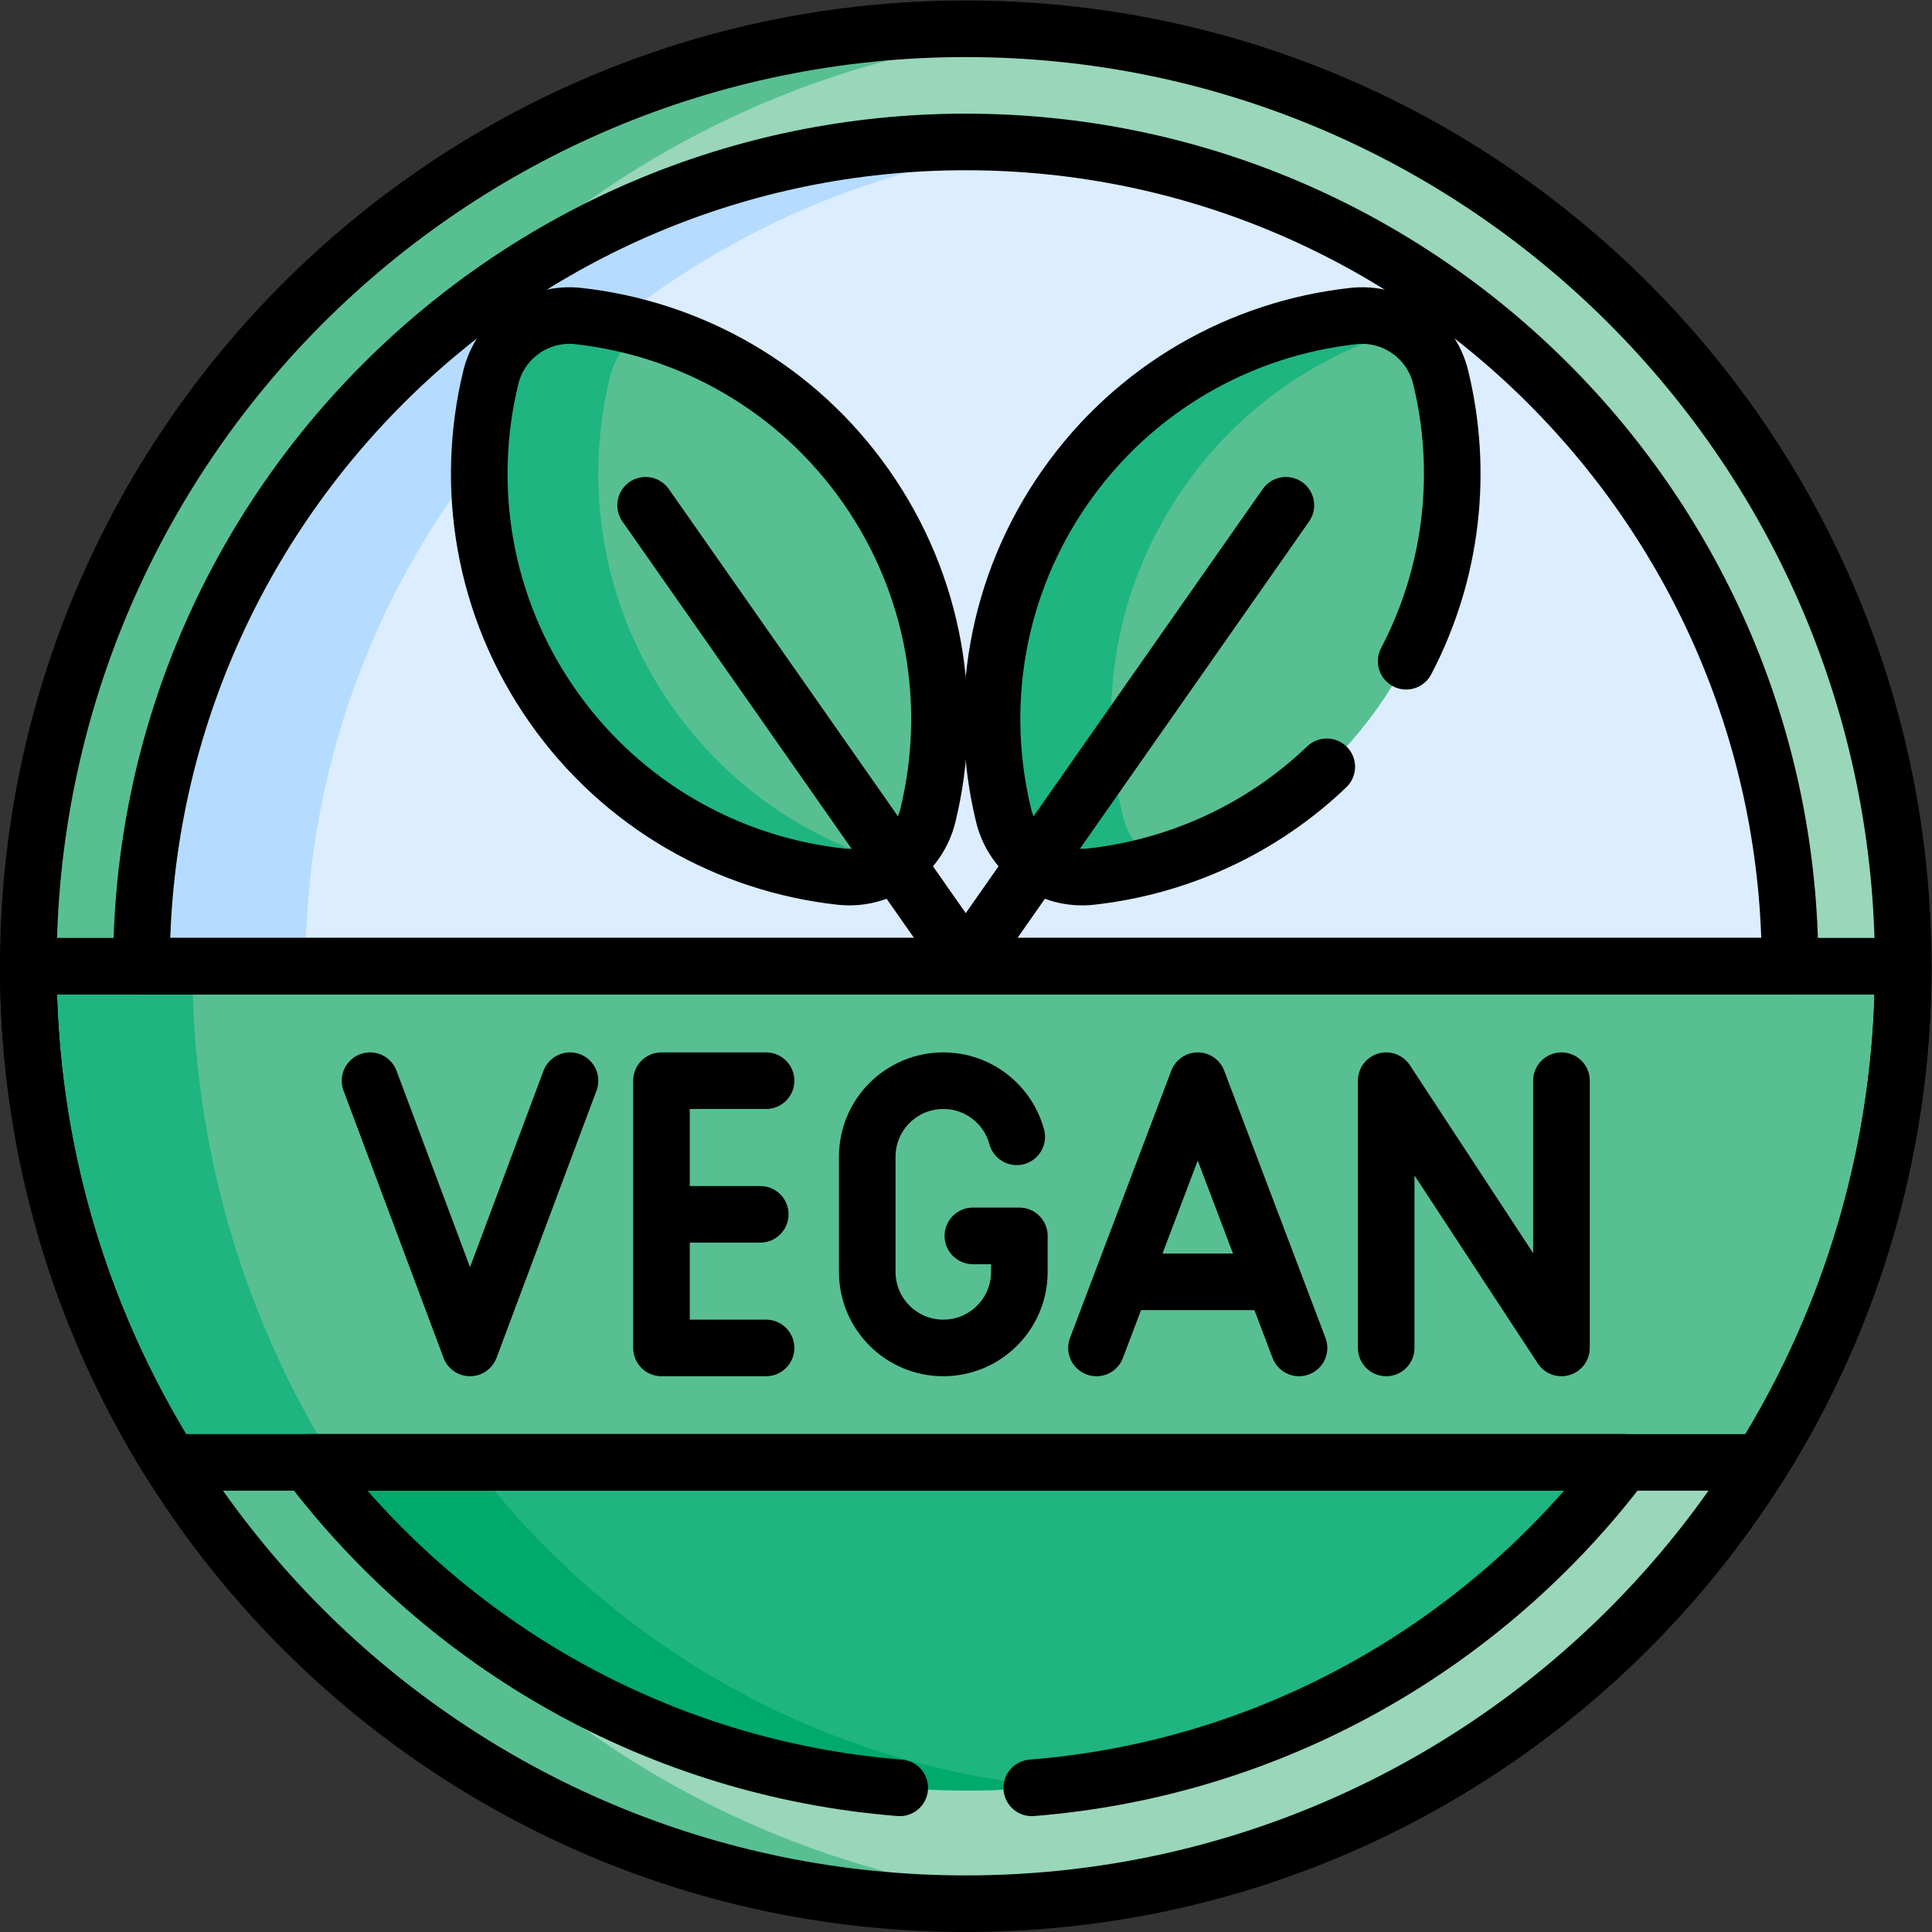
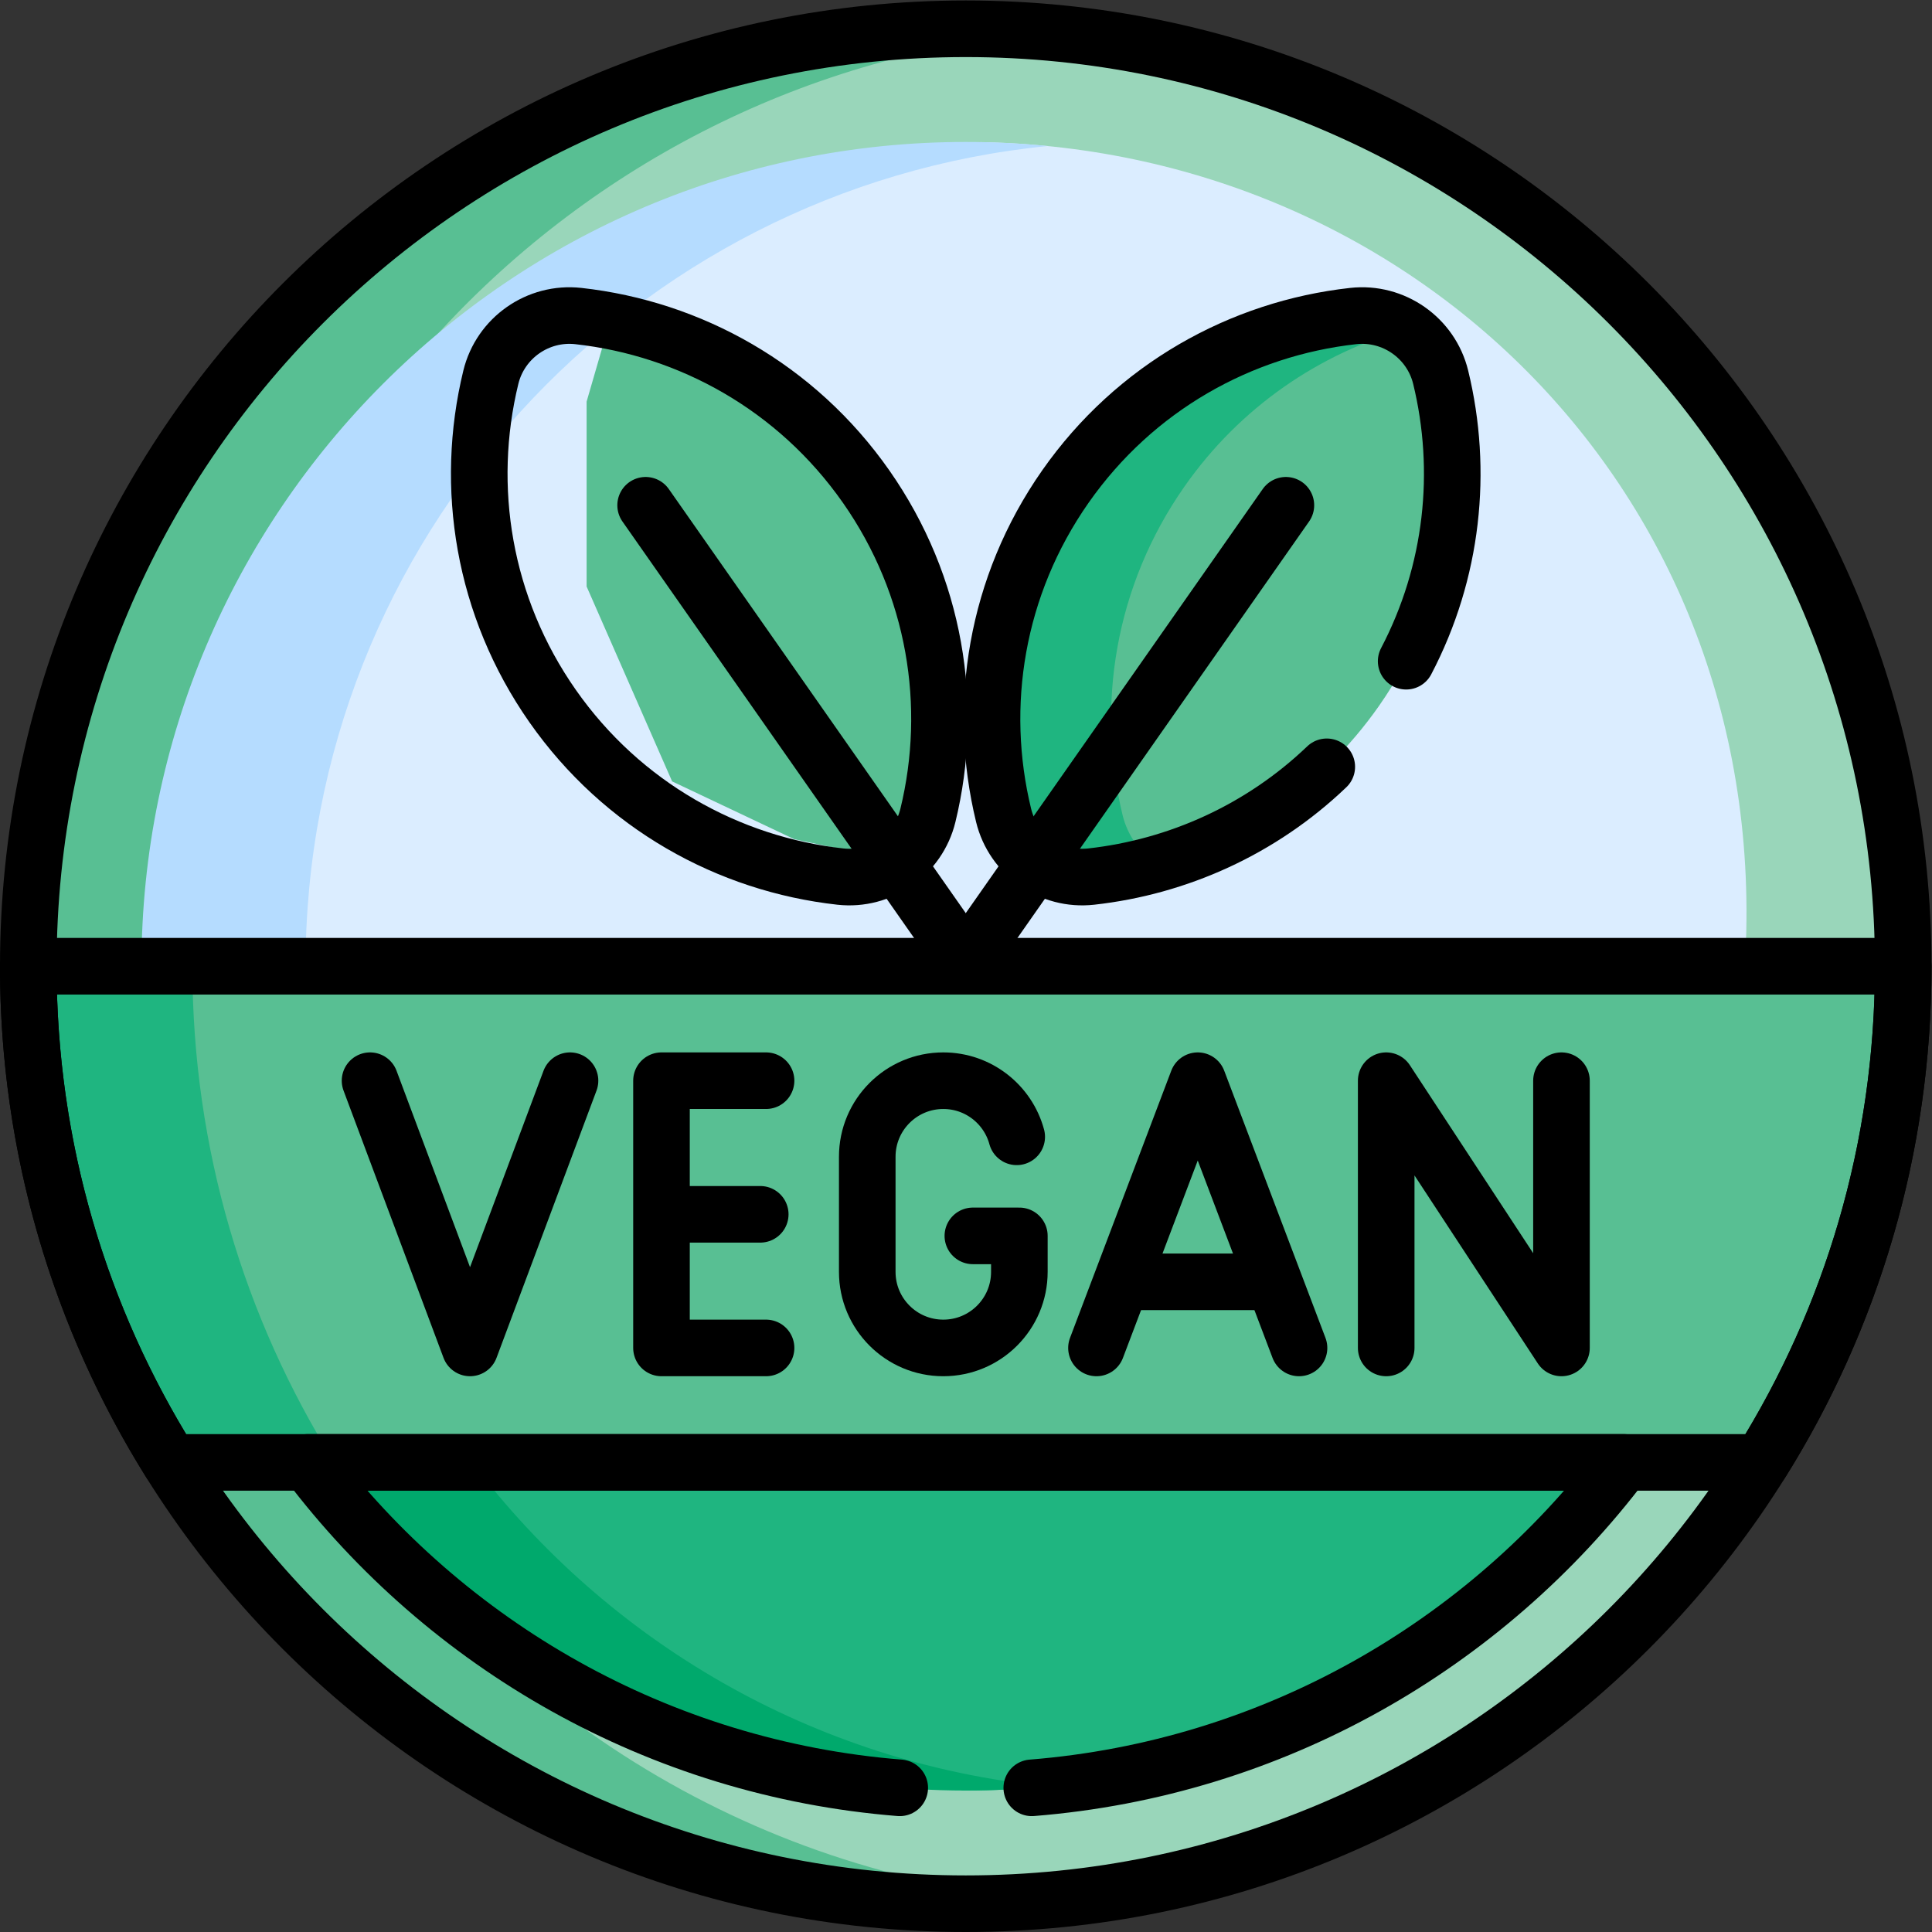
<svg xmlns="http://www.w3.org/2000/svg" version="1.1" id="svg12420" xml:space="preserve" width="682.667" height="682.667" viewBox="0 0 682.667 682.667">
  <rect x="0" y="0" width="682.667" height="682.667" fill="#333333" stroke="none" />
  <defs id="defs12424">
    <clipPath clipPathUnits="userSpaceOnUse" id="clipPath12434">
      <path d="M 0,512 H 512 V 0 H 0 Z" id="path12432" />
    </clipPath>
  </defs>
  <g id="g12426" transform="matrix(1.333,0,0,-1.333,0,682.667)">
    <g id="g12428">
      <g id="g12430" clip-path="url(#clipPath12434)">
        <g id="g12436" transform="translate(504.496,256)">
          <path d="m 0,0 c 0,134.006 -106.075,243.217 -238.838,248.296 -6.521,-0.855 -12.162,-1.63 -12.162,-1.63 l -59.667,-15 -64.666,-42 -28.831,-36.482 V -171.75 l 61.664,-45 52.5,-23.75 51.297,-7.803 c 84.855,3.292 158.782,49.133 201.067,116.787 l -5.864,12.701 34,103.424 z" style="fill:#99d6ba;fill-opacity:1;fill-rule:nonzero;stroke:none" id="path12438" />
        </g>
        <g id="g12440" transform="translate(88.631,124.484)">
          <path d="m 0,0 v 0 l 6.865,12.7 -33,110.483 -11.501,8.333 c 0,129.913 99.696,236.523 226.751,247.543 -7.169,0.621 -14.42,0.957 -21.75,0.957 h -0.001 c -137.242,0 -248.5,-111.257 -248.5,-248.5 l 11.501,-8.333 33,-110.483 L -43.5,0 C 0.405,-70.246 78.421,-116.984 167.364,-116.984 h 0.001 c 7.329,0 14.582,0.324 21.75,0.945 C 109.297,-109.115 40.288,-64.458 0,0" style="fill:#58bf93;fill-opacity:1;fill-rule:nonzero;stroke:none" id="path12442" />
        </g>
        <g id="g12444" transform="translate(259.934,474.45)">
-           <path d="m 0,0 -10.9,-3.116 -85.4,-30.668 -52.471,-60.332 -31.333,-79.334 -3.513,-53.333 h 385.513 l 12.666,8.333 C 214.562,-99.285 118.671,-2.109 0,0" style="fill:#dbedff;fill-opacity:1;fill-rule:nonzero;stroke:none" id="path12446" />
+           <path d="m 0,0 -10.9,-3.116 -85.4,-30.668 -52.471,-60.332 -31.333,-79.334 -3.513,-53.333 h 385.513 C 214.562,-99.285 118.671,-2.109 0,0" style="fill:#dbedff;fill-opacity:1;fill-rule:nonzero;stroke:none" id="path12446" />
        </g>
        <g id="g12448" transform="translate(277.746,473.42)">
          <path d="m 0,0 c -7.156,0.711 -14.41,1.08 -21.75,1.08 -120.481,0 -218.501,-98.018 -218.501,-218.5 l 9.834,-8.333 h 43.5 l -9.834,8.333 C -196.751,-104.278 -110.309,-10.951 0,0" style="fill:#b5dcff;fill-opacity:1;fill-rule:nonzero;stroke:none" id="path12450" />
        </g>
        <g id="g12452" transform="translate(424.996,131)">
          <path d="m 0,0 h -306.569 l 16.069,-29.667 54.704,-41.333 52.619,-19.333 13.44,-3.156 c 0.246,-10e-4 0.49,-0.011 0.736,-0.011 71.145,0 134.449,34.185 174.372,86.984 z" style="fill:#1fb580;fill-opacity:1;fill-rule:nonzero;stroke:none" id="path12454" />
        </g>
        <g id="g12456" transform="translate(125.125,124.484)">
          <path d="m 0,0 8.958,6.516 h -43.5 L -43.5,0 c 39.922,-52.8 103.226,-86.984 174.37,-86.984 7.341,0 14.593,0.383 21.75,1.094 C 90.416,-79.711 35.802,-47.352 0,0" style="fill:#00a96c;fill-opacity:1;fill-rule:nonzero;stroke:none" id="path12458" />
        </g>
        <g id="g12460" transform="translate(161.087,424.941)">
          <path d="m 0,0 -5.591,-19.275 v -49 l 22.667,-51.666 32.397,-15.333 27.315,-5.8 c 3.915,2.897 6.868,7.109 8.092,12.14 7.054,29.002 2.081,60.774 -16.384,87.145 C 53.701,-20.66 32.685,-6.493 9.656,0 Z" style="fill:#58bf93;fill-opacity:1;fill-rule:nonzero;stroke:none" id="path12462" />
        </g>
        <g id="g12464" transform="translate(178.046,324.967)">
-           <path d="m 0,0 c -18.466,26.371 -23.438,58.144 -16.384,87.146 1.324,5.447 4.674,9.934 9.082,12.829 -5.714,1.611 -11.55,2.757 -17.447,3.412 -10.692,1.186 -20.653,-5.788 -23.195,-16.241 C -54.999,58.144 -50.026,26.371 -31.561,0 c 18.465,-26.371 46.621,-41.91 76.287,-45.201 5.12,-0.569 10.062,0.751 14.113,3.412 C 35.811,-35.296 14.794,-21.129 0,0" style="fill:#1fb580;fill-opacity:1;fill-rule:nonzero;stroke:none" id="path12466" />
-         </g>
+           </g>
        <g id="g12468" transform="translate(372.808,424.941)">
          <path d="m 0,0 h -9.312 l -28,-10.275 -33.082,-33 -13.251,-47.332 2.333,-33.668 3.592,-11.999 8.574,-6.292 c 24.2,6.078 46.409,20.546 61.845,42.591 18.465,26.371 23.438,58.144 16.383,87.146 C 7.758,-7.382 4.408,-2.895 0,0" style="fill:#58bf93;fill-opacity:1;fill-rule:nonzero;stroke:none" id="path12470" />
        </g>
        <g id="g12472" transform="translate(297.585,296.008)">
          <path d="m 0,0 c -7.054,29.002 -2.081,60.773 16.385,87.145 14.794,21.128 35.81,35.295 58.838,41.789 -4.05,2.661 -8.993,3.98 -14.114,3.412 C 31.444,129.055 3.289,113.516 -15.176,87.145 -33.642,60.773 -38.614,29.002 -31.561,0 c 2.543,-10.453 12.503,-17.429 23.196,-16.242 5.898,0.654 11.733,1.801 17.447,3.412 C 4.675,-9.935 1.325,-5.447 0,0" style="fill:#1fb580;fill-opacity:1;fill-rule:nonzero;stroke:none" id="path12474" />
        </g>
        <g id="g12476" transform="translate(50.995,256)">
          <path d="M 0,0 -3.666,-8.333 -2.932,-76 16.001,-108.984 37.636,-131.516 H 415.865 C 439.707,-93.37 453.501,-48.299 453.501,0 Z" style="fill:#58bf93;fill-opacity:1;fill-rule:nonzero;stroke:none" id="path12478" />
        </g>
        <g id="g12480" transform="translate(50.995,256)">
          <path d="m 0,0 h -43.5 c 0,-48.299 13.794,-93.37 37.636,-131.516 h 43.5 C 13.794,-93.37 0,-48.299 0,0" style="fill:#1fb580;fill-opacity:1;fill-rule:nonzero;stroke:none" id="path12482" />
        </g>
        <g id="g12484" transform="translate(256,504.5)">
          <path d="m 0,0 v 0 c -137.243,0 -248.5,-111.257 -248.5,-248.5 0,-137.243 111.257,-248.5 248.5,-248.5 137.243,0 248.5,111.257 248.5,248.5 C 248.5,-111.257 137.243,0 0,0 Z" style="fill:none;stroke:#000000;stroke-width:15;stroke-linecap:round;stroke-linejoin:round;stroke-miterlimit:10;stroke-dasharray:none;stroke-opacity:1" id="path12486" />
        </g>
        <g id="g12488" transform="translate(203.064,154.823)">
          <path d="M 0,0 H -27.719 V 70.838 H 0" style="fill:none;stroke:#000000;stroke-width:15;stroke-linecap:round;stroke-linejoin:round;stroke-miterlimit:10;stroke-dasharray:none;stroke-opacity:1" id="path12490" />
        </g>
        <g id="g12492" transform="translate(201.523,190.242)">
          <path d="M 0,0 H -25.599" style="fill:none;stroke:#000000;stroke-width:15;stroke-linecap:round;stroke-linejoin:round;stroke-miterlimit:10;stroke-dasharray:none;stroke-opacity:1" id="path12494" />
        </g>
        <g id="g12496" transform="translate(344.341,154.823)">
          <path d="M 0,0 C -3.154,8.323 -23.703,62.543 -26.847,70.838 L -53.692,0" style="fill:none;stroke:#000000;stroke-width:15;stroke-linecap:round;stroke-linejoin:round;stroke-miterlimit:10;stroke-dasharray:none;stroke-opacity:1" id="path12498" />
        </g>
        <g id="g12500" transform="translate(301.631,172.345)">
          <path d="M 0,0 H 31.999" style="fill:none;stroke:#000000;stroke-width:15;stroke-linecap:round;stroke-linejoin:round;stroke-miterlimit:10;stroke-dasharray:none;stroke-opacity:1" id="path12502" />
        </g>
        <g id="g12504" transform="translate(367.449,154.823)">
          <path d="M 0,0 V 70.838 L 46.461,0 v 70.838" style="fill:none;stroke:#000000;stroke-width:15;stroke-linecap:round;stroke-linejoin:round;stroke-miterlimit:10;stroke-dasharray:none;stroke-opacity:1" id="path12506" />
        </g>
        <g id="g12508" transform="translate(269.509,210.782)">
          <path d="m 0,0 c -2.32,8.572 -10.154,14.879 -19.461,14.879 -11.134,0 -20.159,-9.026 -20.159,-20.16 v -30.518 c 0,-11.134 9.025,-20.16 20.159,-20.16 11.134,0 20.16,9.026 20.16,20.16 v 9.542 h -12.326" style="fill:none;stroke:#000000;stroke-width:15;stroke-linecap:round;stroke-linejoin:round;stroke-miterlimit:10;stroke-dasharray:none;stroke-opacity:1" id="path12510" />
        </g>
        <g id="g12512" transform="translate(151.097,225.661)">
          <path d="M 0,0 C -2.425,-6.481 -24.034,-64.238 -26.503,-70.837 L -53.007,0" style="fill:none;stroke:#000000;stroke-width:15;stroke-linecap:round;stroke-linejoin:round;stroke-miterlimit:10;stroke-dasharray:none;stroke-opacity:1" id="path12514" />
        </g>
        <g id="g12516" transform="translate(7.5,256)">
          <path d="M 0,0 V 0 C 0,-48.299 13.794,-93.37 37.636,-131.516 H 459.364 C 483.207,-93.37 497,-48.299 497,0 Z" style="fill:none;stroke:#000000;stroke-width:15;stroke-linecap:round;stroke-linejoin:round;stroke-miterlimit:10;stroke-dasharray:none;stroke-opacity:1" id="path12518" />
        </g>
        <g id="g12520" transform="translate(474.5,256)">
-           <path d="M 0,0 C 0,120.481 -98.018,218.5 -218.5,218.5 -338.98,218.5 -437,120.481 -437,0 Z" style="fill:none;stroke:#000000;stroke-width:15;stroke-linecap:round;stroke-linejoin:round;stroke-miterlimit:10;stroke-dasharray:none;stroke-opacity:1" id="path12522" />
-         </g>
+           </g>
        <g id="g12524" transform="translate(153.301,428.353)">
          <path d="m 0,0 c -10.692,1.187 -20.652,-5.788 -23.195,-16.241 -7.054,-29.002 -2.082,-60.774 16.383,-87.146 18.466,-26.371 46.622,-41.91 76.287,-45.201 10.692,-1.186 20.653,5.789 23.195,16.242 7.054,29.001 2.082,60.774 -16.384,87.145 C 57.82,-18.829 29.665,-3.291 0,0 Z" style="fill:none;stroke:#000000;stroke-width:15;stroke-linecap:round;stroke-linejoin:round;stroke-miterlimit:10;stroke-dasharray:none;stroke-opacity:1" id="path12526" />
        </g>
        <g id="g12528" transform="translate(171.14,378.193)">
          <path d="M 0,0 84.86,-121.193" style="fill:none;stroke:#000000;stroke-width:15;stroke-linecap:round;stroke-linejoin:round;stroke-miterlimit:10;stroke-dasharray:none;stroke-opacity:1" id="path12530" />
        </g>
        <g id="g12532" transform="translate(340.86,378.193)">
          <path d="M 0,0 -84.86,-121.193" style="fill:none;stroke:#000000;stroke-width:15;stroke-linecap:round;stroke-linejoin:round;stroke-miterlimit:10;stroke-dasharray:none;stroke-opacity:1" id="path12534" />
        </g>
        <g id="g12536" transform="translate(273.5,38.216)">
          <path d="M 0,0 C 63.964,5.096 120.255,37.842 156.871,86.269 H -191.871 C -155.256,37.842 -98.964,5.096 -35,0" style="fill:none;stroke:#000000;stroke-width:15;stroke-linecap:round;stroke-linejoin:round;stroke-miterlimit:10;stroke-dasharray:none;stroke-opacity:1" id="path12538" />
        </g>
        <g id="g12540" transform="translate(372.739,336.854)">
          <path d="M 0,0 C 12.425,23.716 15.178,50.495 9.155,75.258 6.612,85.711 -3.348,92.686 -14.04,91.499 -43.706,88.208 -71.86,72.669 -90.326,46.298 c -18.466,-26.371 -23.438,-58.143 -16.384,-87.145 2.542,-10.453 12.503,-17.428 23.195,-16.242 23.006,2.552 45.101,12.476 62.475,29.1" style="fill:none;stroke:#000000;stroke-width:15;stroke-linecap:round;stroke-linejoin:round;stroke-miterlimit:10;stroke-dasharray:none;stroke-opacity:1" id="path12542" />
        </g>
      </g>
    </g>
  </g>
</svg>